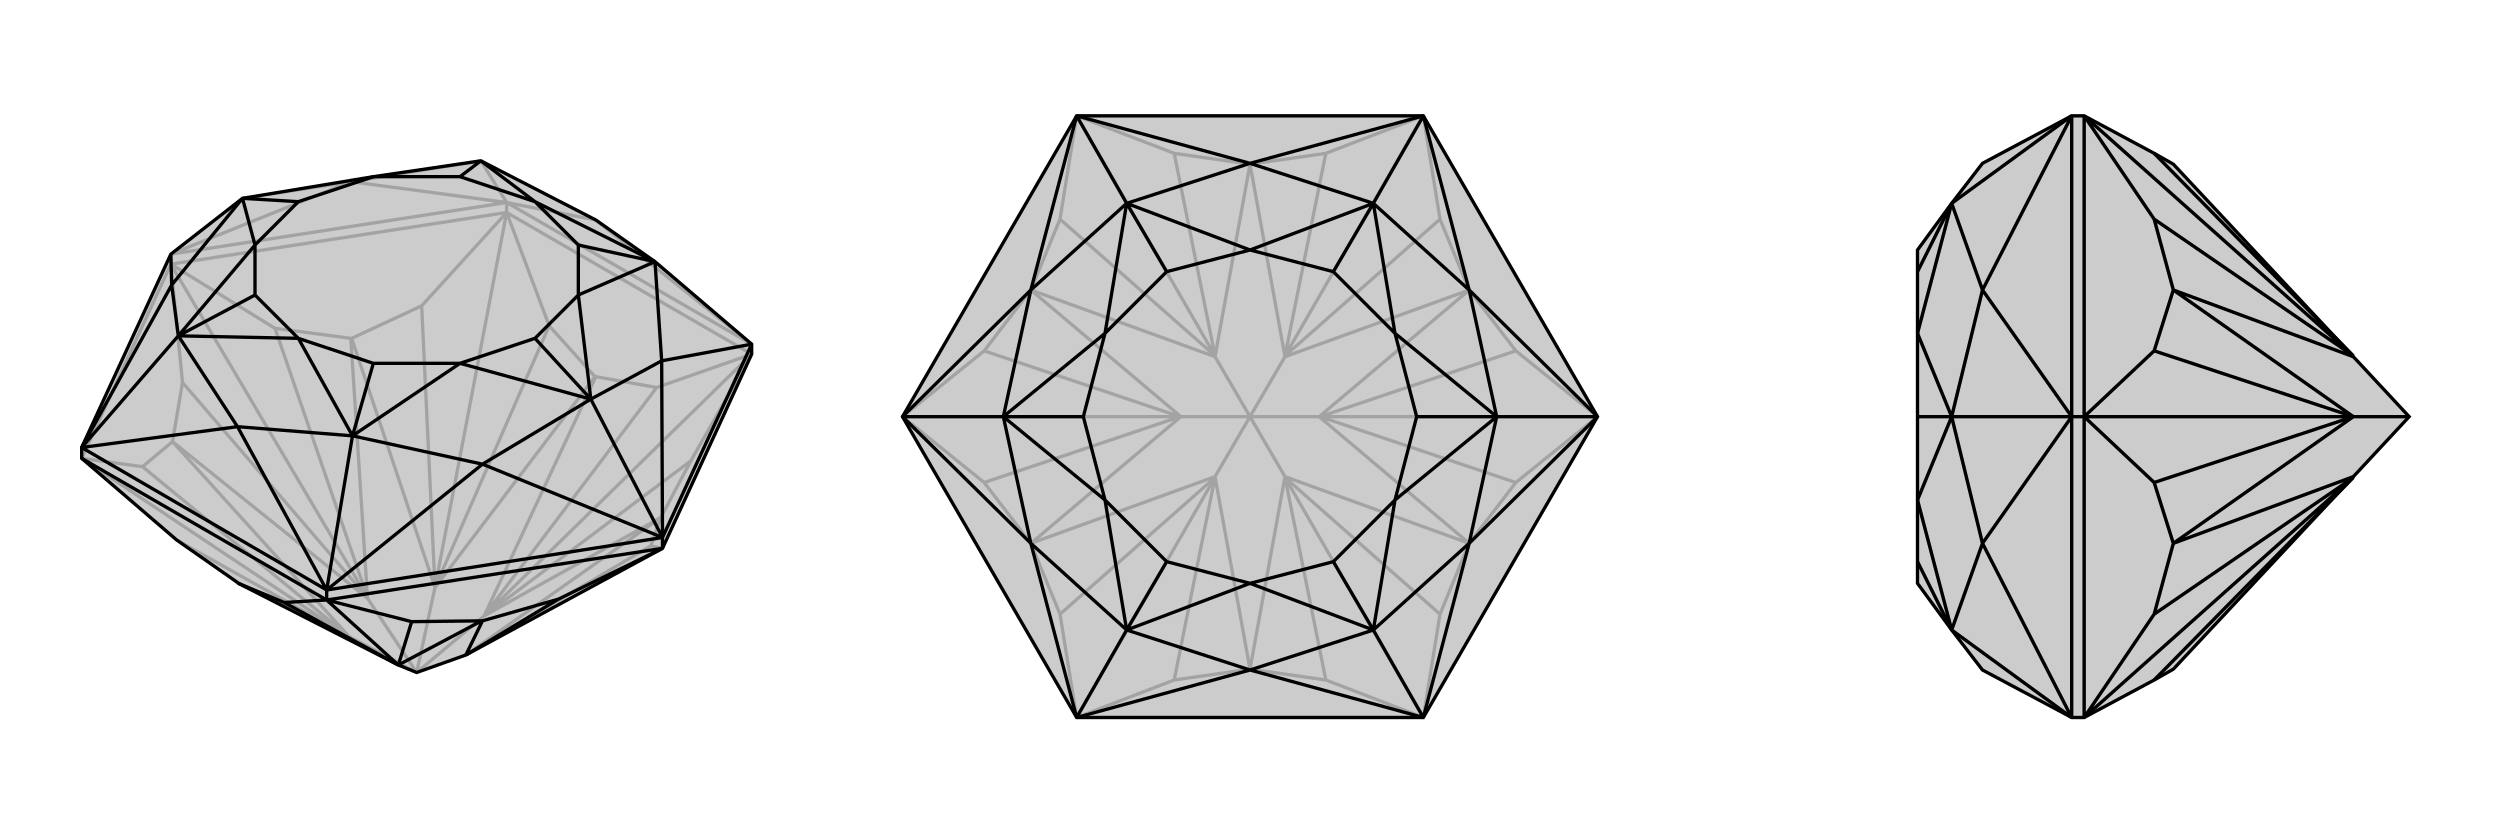
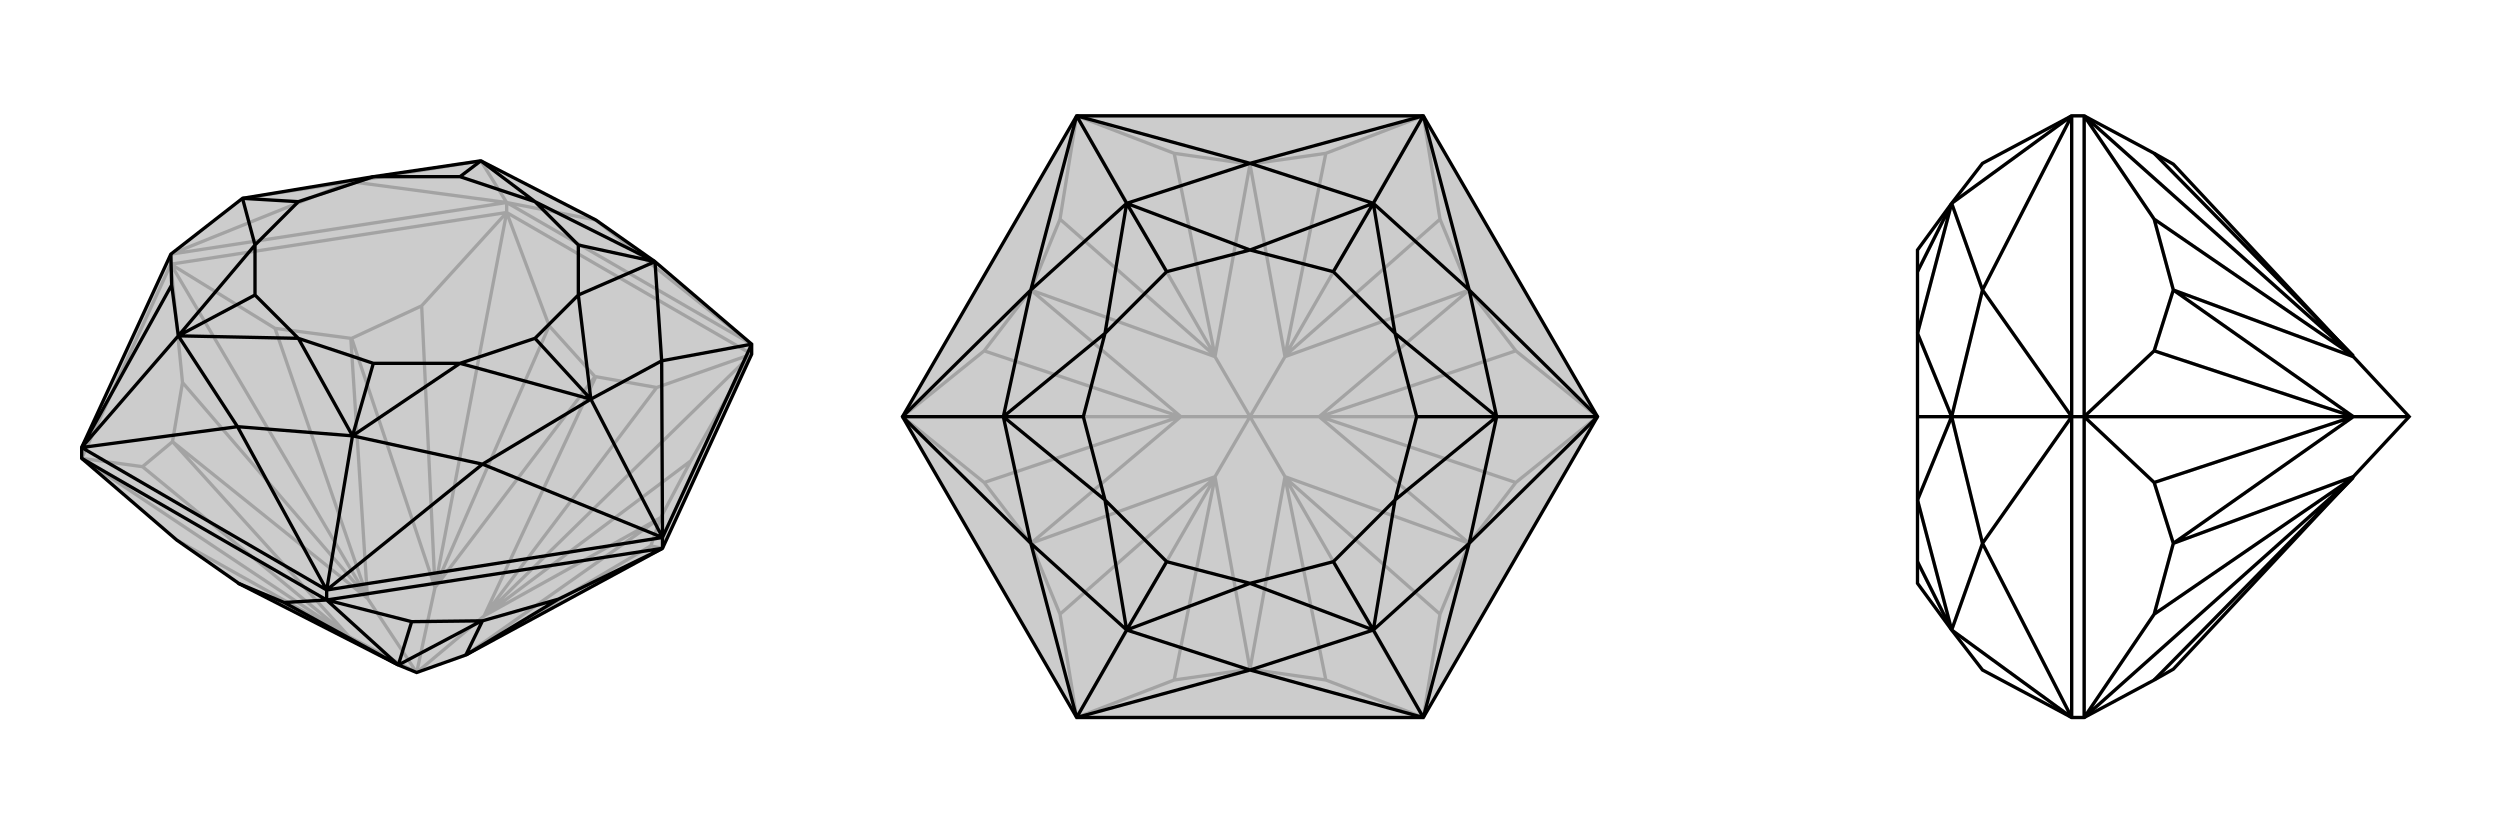
<svg xmlns="http://www.w3.org/2000/svg" viewBox="0 0 3000 1000">
  <g stroke="currentColor" stroke-width="4" fill="none" transform="translate(0 -13)">
    <path fill="currentColor" stroke="none" fill-opacity=".2" d="M902,438L902,426L786,327L715,277L577,206L448,225L291,251L205,318L98,550L98,563L212,661L285,712L286,713L478,811L500,820L559,799L559,799L795,671z" />
    <path stroke-opacity=".2" d="M608,268L608,256M205,330L205,318M902,438L608,268M608,268L205,330M205,330L98,563M795,671L781,668M902,438L829,566M902,438L788,478M902,438L581,752M608,268L659,404M608,268L506,380M608,268L522,718M205,330L330,407M205,330L219,472M205,330L441,730M98,563L171,573M98,563L419,777M793,634L793,634M715,465L714,465M500,820L581,752M422,419L421,419M500,820L522,718M207,543L207,543M500,820L419,777M500,820L441,731M781,668L793,634M559,799L781,668M559,799L793,634M829,566L793,634M829,566L581,752M793,634L581,752M788,478L715,465M581,752L788,478M581,752L715,465M581,752L581,752M659,404L714,465M659,404L522,718M714,465L522,718M506,380L422,419M506,380L522,718M422,419L522,718M522,718L522,718M330,407L421,419M330,407L441,730M421,419L441,731M219,472L207,543M441,730L219,472M441,731L207,543M441,730L441,731M171,573L207,543M171,573L419,777M207,543L419,777M419,777L212,661M419,777L285,712M419,777L419,777M902,426L608,256M205,318L608,256M902,426L715,277M205,318L421,231M608,256L421,231M608,256L715,277M608,256L577,206M421,231L291,251M421,231L577,206" />
    <path d="M902,438L902,426L786,327L715,277L577,206L448,225L291,251L205,318L98,550L98,563L212,661L285,712L286,713L478,811L500,820L559,799L559,799L795,671z" />
-     <path d="M392,733L392,721M795,671L795,658M392,733L98,563M392,733L795,671M392,733L341,736M392,733L494,759M392,733L478,811M795,671L670,732M578,758L579,758M341,736L286,713M341,736L478,811M494,759L578,758M494,759L478,811M578,758L478,811M478,811L478,811M670,732L579,758M670,732L559,799M579,758L559,799M902,426L795,658M795,658L392,721M392,721L98,550M902,426L794,446M795,658L794,446M795,658L579,570M795,658L709,492M392,721L579,570M392,721L285,525M392,721L423,536M98,550L285,525M98,550L206,355M98,550L214,416M205,318L206,355M794,446L786,327M794,446L709,492M579,570L709,492M579,570L423,536M285,525L423,536M285,525L214,416M206,355L214,416M206,355L291,251M786,327L642,255M786,327L694,367M786,327L694,307M709,492L694,367M709,492L552,449M709,492L642,419M423,536L552,449M423,536L358,419M423,536L448,449M214,416L358,419M214,416L306,307M214,416L306,367M291,251L306,307M291,251L358,255M577,206L642,255M577,206L552,225M642,255L694,307M694,367L694,307M694,367L642,419M552,449L642,419M552,449L448,449M358,419L448,449M358,419L306,367M306,307L306,367M306,307L358,255M448,225L358,255M448,225L552,225M642,255L552,225" />
+     <path d="M392,733L392,721M795,671L795,658M392,733L98,563M392,733L795,671M392,733L341,736M392,733L494,759M392,733L478,811M795,671L670,732M578,758L579,758M341,736L286,713M341,736L478,811M494,759L578,758M494,759L478,811M578,758L478,811M478,811L478,811M670,732L579,758M670,732L559,799M579,758L559,799M902,426L795,658M795,658L392,721M392,721L98,550M902,426L794,446M795,658L794,446M795,658L579,570M795,658L709,492M392,721L579,570M392,721L285,525M392,721L423,536M98,550L285,525M98,550L206,355M98,550L214,416M205,318L206,355M794,446L786,327M794,446L709,492M579,570L709,492M579,570L423,536M285,525L423,536M285,525L214,416M206,355L214,416M206,355M786,327L642,255M786,327L694,367M786,327L694,307M709,492L694,367M709,492L552,449M709,492L642,419M423,536L552,449M423,536L358,419M423,536L448,449M214,416L358,419M214,416L306,307M214,416L306,367M291,251L306,307M291,251L358,255M577,206L642,255M577,206L552,225M642,255L694,307M694,367L694,307M694,367L642,419M552,449L642,419M552,449L448,449M358,419L448,449M358,419L306,367M306,307L306,367M306,307L358,255M448,225L358,255M448,225L552,225M642,255L552,225" />
  </g>
  <g stroke="currentColor" stroke-width="4" fill="none" transform="translate(1000 0)">
    <path fill="currentColor" stroke="none" fill-opacity=".2" d="M917,500L708,861L292,861L83,500L292,139L708,139z" />
    <path stroke-opacity=".2" d="M708,861L591,816M708,861L728,737M708,861L542,573M917,500L819,579M917,500L819,421M917,500L584,500M708,139L728,263M708,139L591,184M708,139L542,427M292,139L409,184M292,139L272,263M292,139L458,427M83,500L181,421M83,500L181,579M83,500L416,500M292,861L272,737M292,861L409,816M292,861L458,573M500,803L500,803M763,652L763,652M500,500L542,572M763,348L763,348M500,500L583,500M500,197L500,197M500,500L542,428M237,348L237,348M500,500L458,428M237,652L237,652M500,500L458,572M500,500L417,500M591,816L500,803M591,816L542,573M500,803L542,572M728,737L763,652M728,737L542,573M763,652L542,572M542,573L542,572M819,579L763,652M819,579L584,500M763,652L583,500M819,421L763,348M584,500L819,421M583,500L763,348M584,500L583,500M728,263L763,348M728,263L542,427M763,348L542,428M591,184L500,197M542,427L591,184M542,428L500,197M542,427L542,428M409,184L500,197M409,184L458,427M500,197L458,428M272,263L237,348M272,263L458,427M237,348L458,428M458,427L458,428M181,421L237,348M181,421L416,500M237,348L417,500M181,579L237,652M416,500L181,579M417,500L237,652M416,500L417,500M272,737L237,652M272,737L458,573M237,652L458,572M409,816L500,803M458,573L409,816M458,572L500,803M458,573L458,572" />
    <path d="M917,500L708,861L292,861L83,500L292,139L708,139z" />
    <path d="M708,139L500,196M708,139L763,348M708,139L648,244M917,500L763,348M917,500L763,652M917,500L796,500M708,861L763,652M708,861L500,804M708,861L648,756M292,861L500,804M292,861L237,652M292,861L352,756M83,500L237,652M83,500L237,348M83,500L204,500M292,139L237,348M292,139L500,196M292,139L352,244M500,196L648,244M500,196L352,244M763,348L648,244M763,348L796,500M763,652L796,500M763,652L648,756M500,804L648,756M500,804L352,756M237,652L352,756M237,652L204,500M237,348L204,500M237,348L352,244M648,244L500,300M648,244L674,400M648,244L600,326M796,500L674,400M796,500L674,600M796,500L700,500M648,756L674,600M648,756L500,700M648,756L600,674M352,756L500,700M352,756L326,600M352,756L400,674M204,500L326,600M204,500L326,400M204,500L300,500M352,244L326,400M352,244L500,300M352,244L400,326M500,300L600,326M674,400L600,326M674,400L700,500M674,600L700,500M674,600L600,674M500,700L600,674M500,700L400,674M326,600L400,674M326,600L300,500M326,400L300,500M326,400L400,326M500,300L400,326" />
  </g>
  <g stroke="currentColor" stroke-width="4" fill="none" transform="translate(2000 0)">
-     <path fill="currentColor" stroke="none" fill-opacity=".2" d="M585,816L608,803L824,572L891,500L824,428L608,197L585,184L501,139L486,139L379,196L342,244L301,300L301,326L301,400L301,500L301,600L301,674L301,700L342,756L379,804L486,861L501,861z" />
    <path stroke-opacity=".2" d="M501,500L486,500M501,139L501,500M501,500L501,861M501,139L585,263M501,139L824,427M501,500L585,421M501,500L585,579M501,500L824,500M501,861L585,737M501,861L824,573M608,348L608,348M608,652L608,652M891,500L824,500M585,184L824,427M585,263L608,348M585,263L824,427M608,348L824,428M824,427L824,428M585,421L608,348M585,421L824,500M608,348L824,500M585,579L608,652M824,500L585,579M824,500L608,652M824,500L824,500M585,737L608,652M585,737L824,573M608,652L824,572M824,573L585,816M824,573L824,572M486,861L486,500M486,500L486,139M486,861L379,652M486,861L342,756M486,500L379,652M486,500L379,348M486,500L342,500M486,139L379,348M486,139L342,244M379,652L342,756M379,652L342,500M379,348L342,500M379,348L342,244M342,756L301,600M342,756L301,674M342,500L301,600M342,500L301,400M342,500L301,500M342,244L301,400M342,244L301,326" />
    <path d="M585,816L608,803L824,572L891,500L824,428L608,197L585,184L501,139L486,139L379,196L342,244L301,300L301,326L301,400L301,500L301,600L301,674L301,700L342,756L379,804L486,861L501,861z" />
    <path d="M501,500L486,500M501,861L501,500M501,500L501,139M501,861L585,737M501,861L824,573M501,500L585,579M501,500L585,421M501,500L824,500M501,139L585,263M501,139L824,427M608,652L608,652M608,348L608,348M891,500L824,500M585,816L824,573M585,737L608,652M585,737L824,573M608,652L824,572M824,573L824,572M585,579L608,652M585,579L824,500M608,652L824,500M585,421L608,348M824,500L585,421M824,500L608,348M824,500L824,500M585,263L608,348M585,263L824,427M608,348L824,428M824,427L585,184M824,427L824,428M486,139L486,500M486,500L486,861M486,139L379,348M486,139L342,244M486,500L379,348M486,500L379,652M486,500L342,500M486,861L379,652M486,861L342,756M379,348L342,244M379,348L342,500M379,652L342,500M379,652L342,756M342,244L301,400M342,244L301,326M342,500L301,400M342,500L301,600M342,500L301,500M342,756L301,600M342,756L301,674" />
  </g>
</svg>